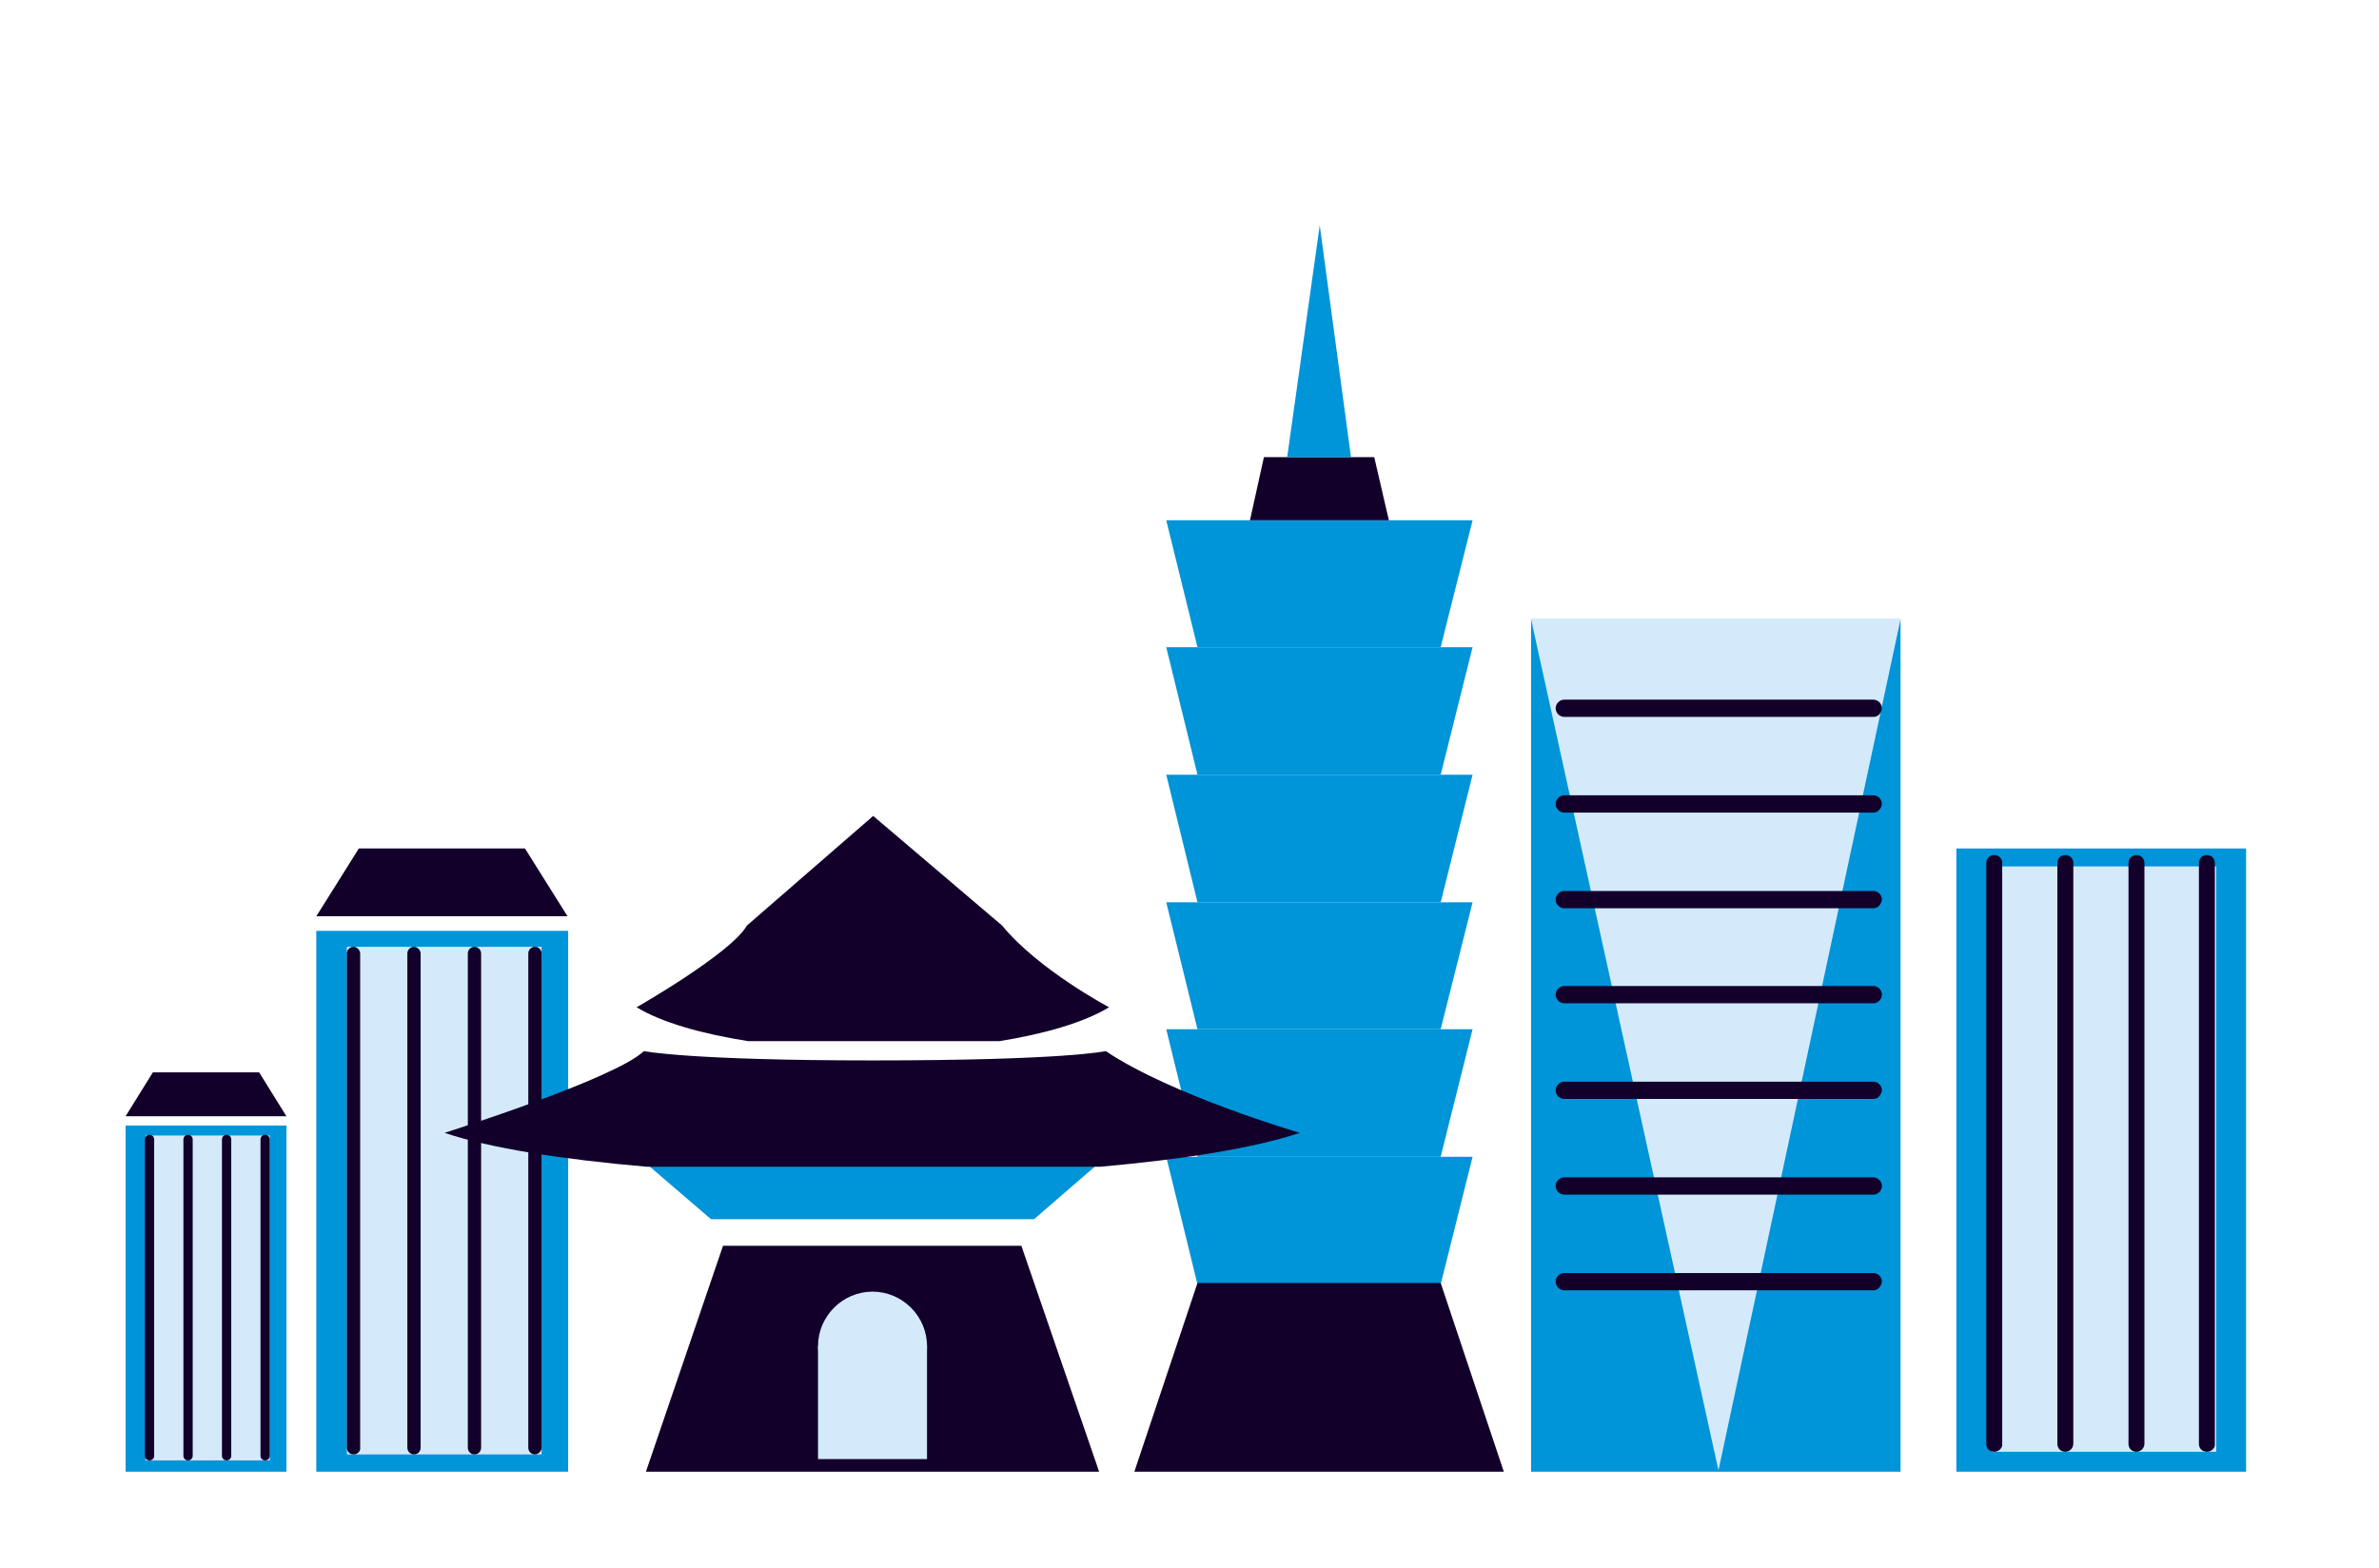
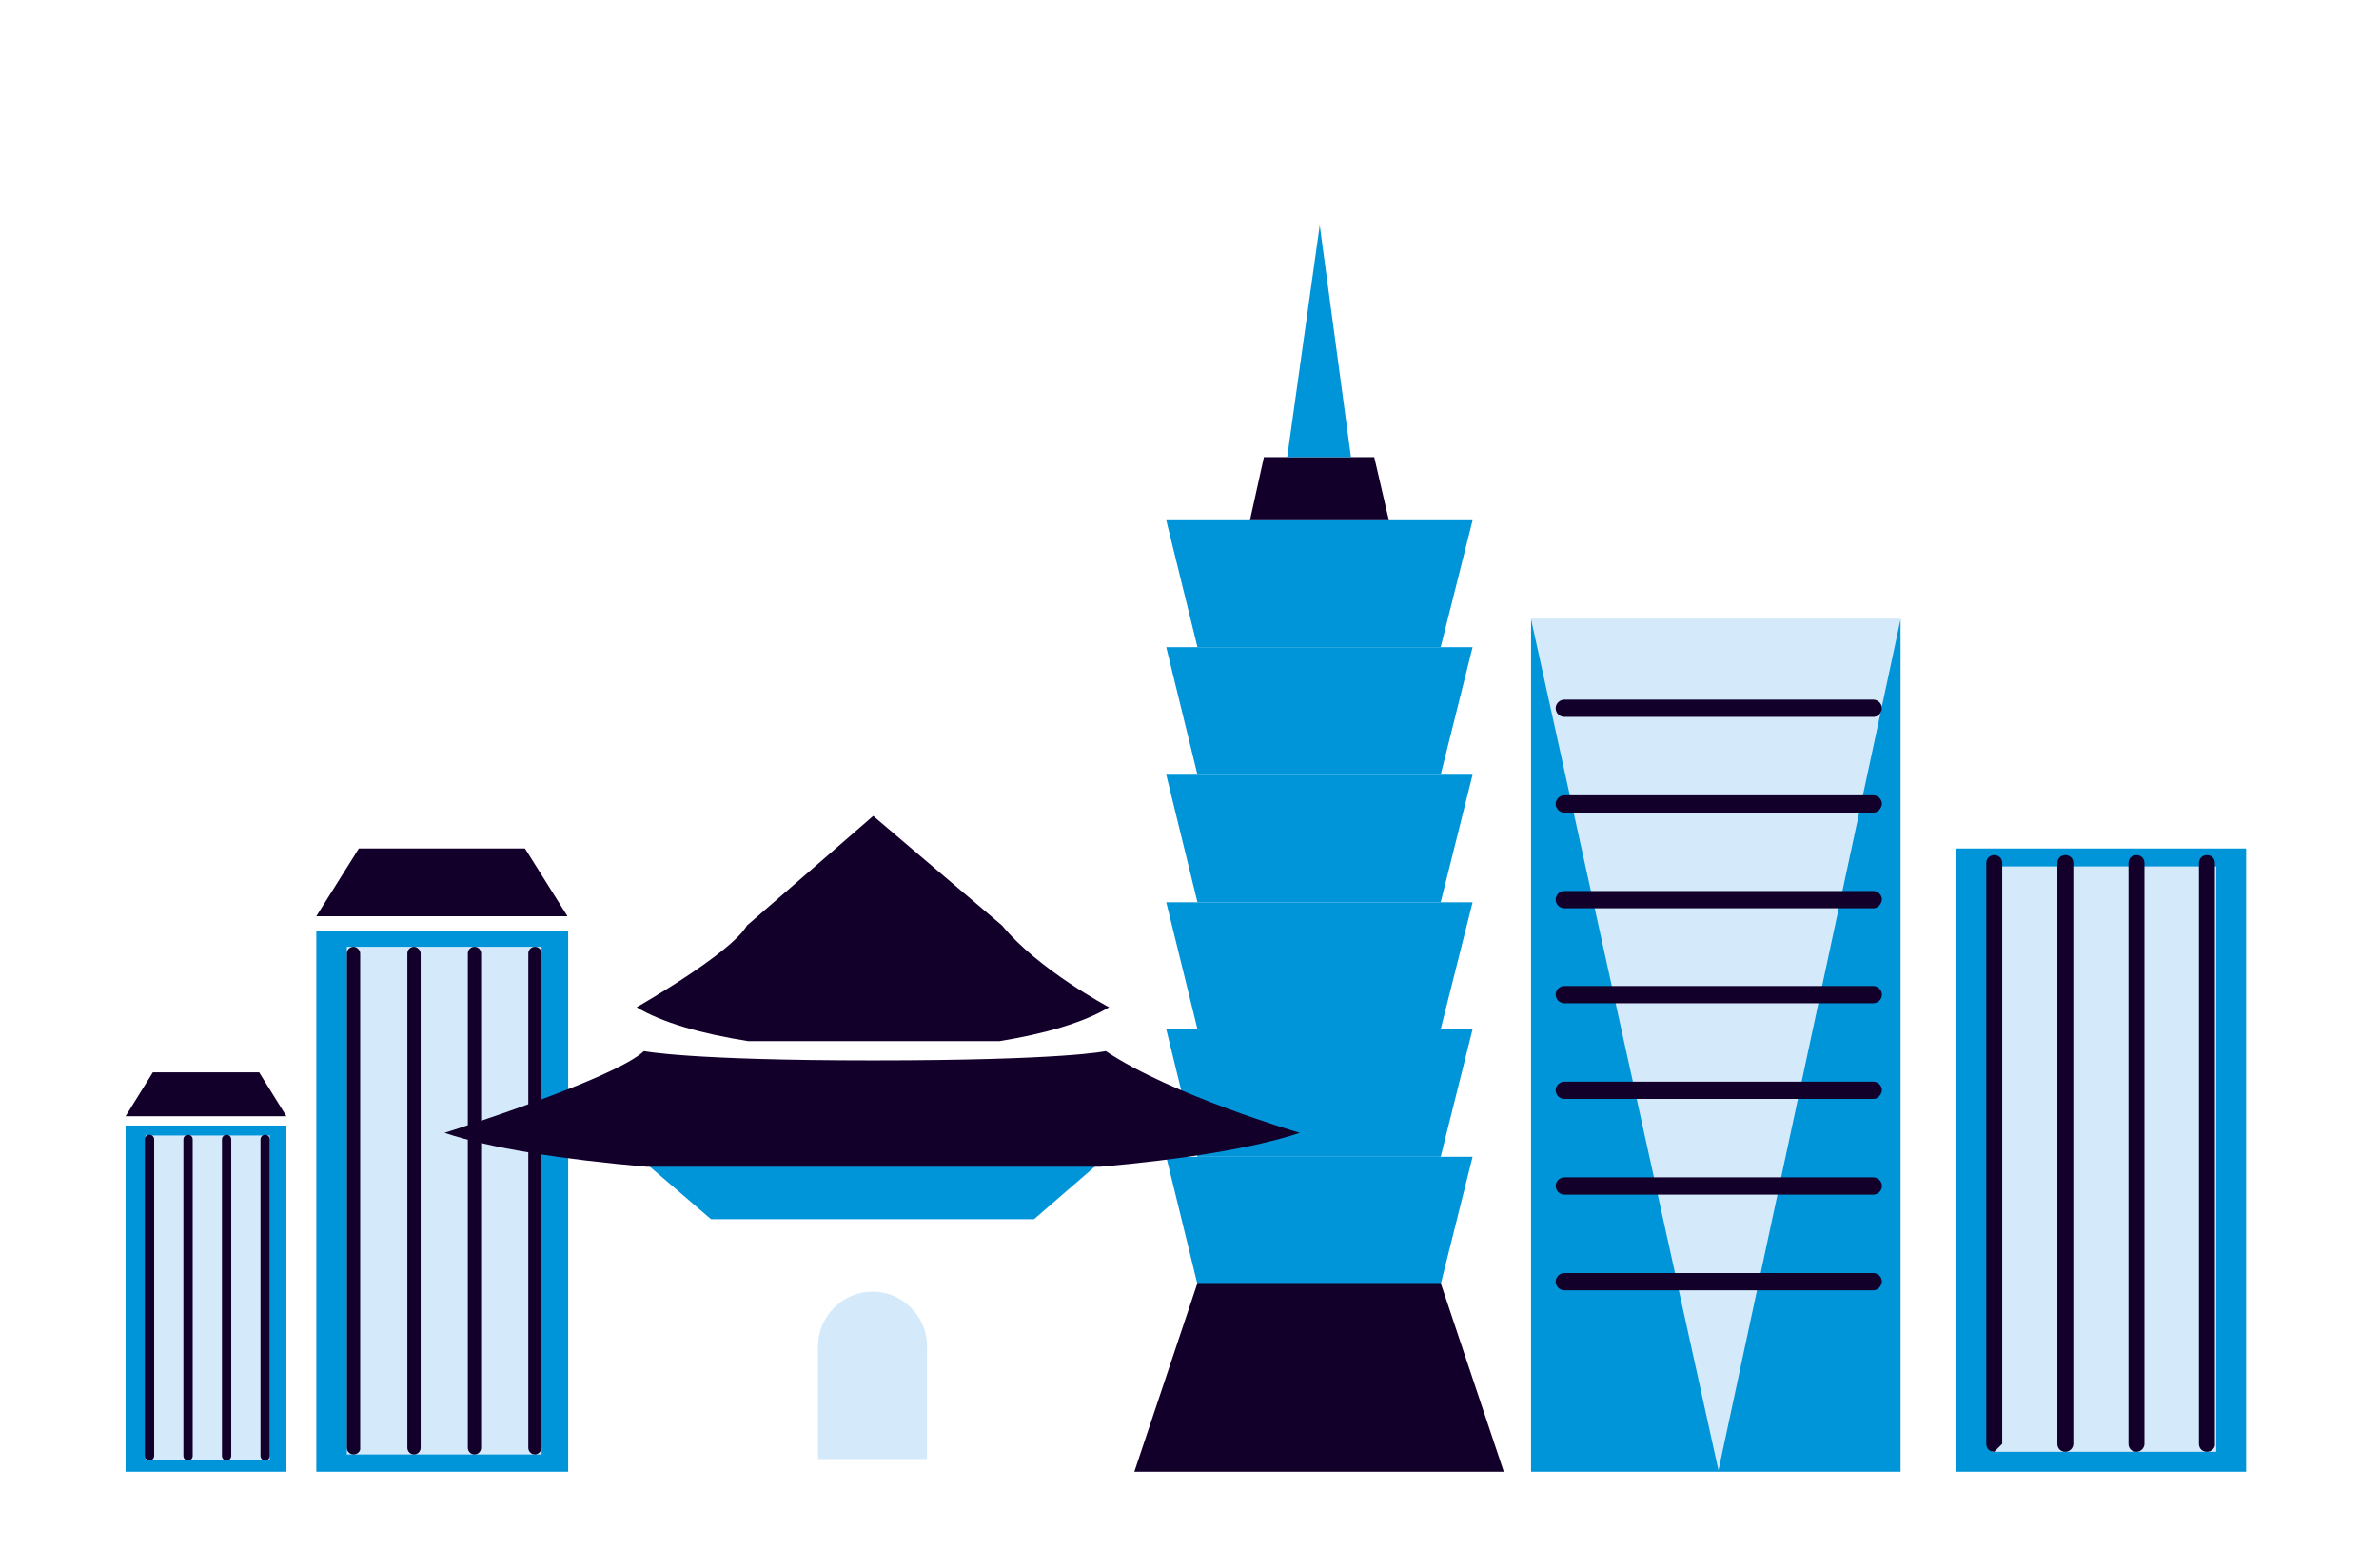
<svg xmlns="http://www.w3.org/2000/svg" version="1.1" id="Ebene_1" x="0px" y="0px" viewBox="0 0 358 236" style="enable-background:new 0 0 358 236;" xml:space="preserve">
  <style type="text/css">
	.st0{fill:#0094D9;}
	.st1{fill:#D4EAFB;}
	.st2{fill:#12002B;}
</style>
  <g>
    <g>
      <rect x="47.6" y="140.1" class="st0" width="37.9" height="81.4" />
    </g>
    <g>
      <rect x="52.2" y="142.5" class="st1" width="29.3" height="76.4" />
    </g>
    <g>
      <g>
        <path class="st2" d="M53.2,218.9c-0.6,0-1-0.5-1-1v-74.4c0-0.6,0.5-1,1-1s1,0.5,1,1v74.4C54.3,218.4,53.8,218.9,53.2,218.9z" />
      </g>
      <g>
        <path class="st2" d="M62.3,218.9c-0.6,0-1-0.5-1-1v-74.4c0-0.6,0.5-1,1-1s1,0.5,1,1v74.4C63.3,218.4,62.9,218.9,62.3,218.9z" />
      </g>
      <g>
        <path class="st2" d="M71.4,218.9c-0.6,0-1-0.5-1-1v-74.4c0-0.6,0.5-1,1-1c0.6,0,1,0.5,1,1v74.4C72.4,218.4,72,218.9,71.4,218.9z" />
      </g>
      <g>
        <path class="st2" d="M80.5,218.9c-0.6,0-1-0.5-1-1v-74.4c0-0.6,0.5-1,1-1c0.6,0,1,0.5,1,1v74.4C81.5,218.4,81,218.9,80.5,218.9z" />
      </g>
    </g>
    <g>
      <polygon class="st2" points="47.6,137.9 54,127.7 79,127.7 85.4,137.9   " />
    </g>
    <g>
      <polygon class="st0" points="175.5,135.8 180.2,154.9 216.8,154.9 221.6,135.8   " />
    </g>
    <g>
      <polygon class="st0" points="175.5,154.9 180.2,174.1 216.8,174.1 221.6,154.9   " />
    </g>
    <g>
      <polygon class="st0" points="175.5,174.1 180.2,193.3 216.8,193.3 221.6,174.1   " />
    </g>
    <g>
      <polygon class="st0" points="175.5,78.3 180.2,97.4 216.8,97.4 221.6,78.3   " />
    </g>
    <g>
      <polygon class="st0" points="175.5,97.4 180.2,116.6 216.8,116.6 221.6,97.4   " />
    </g>
    <g>
      <polygon class="st0" points="175.5,116.6 180.2,135.8 216.8,135.8 221.6,116.6   " />
    </g>
    <g>
      <polygon class="st2" points="180.2,193.1 170.7,221.5 226.3,221.5 216.8,193.1   " />
    </g>
    <g>
      <polygon class="st2" points="188.1,78.3 190.2,68.8 206.8,68.8 209,78.3   " />
    </g>
    <g>
      <polygon class="st0" points="198.6,33.9 193.7,68.8 203.3,68.8   " />
    </g>
    <g>
      <polygon class="st0" points="94.3,172.6 107,183.5 155.6,183.5 168.2,172.6   " />
    </g>
    <g>
      <g>
        <path class="st2" d="M195.6,170.5c0,0-19.2-5.6-29.2-12.3c0,0-6.1,1.4-35.1,1.4c-27.6,0-34.4-1.4-34.4-1.4     c-4.4,4.2-30,12.3-30,12.3c6.8,2.3,17.7,4,30.4,5.1h68.3C178,174.5,188.7,172.8,195.6,170.5" />
      </g>
      <g>
        <path class="st2" d="M166.9,151.6c0,0-10.6-5.6-16.1-12.3l-19.4-16.5l-19,16.5c-2.4,4.2-16.6,12.3-16.6,12.3     c3.8,2.3,9.8,4,16.8,5.1h37.8C157.2,155.6,163.1,153.9,166.9,151.6" />
      </g>
    </g>
    <g>
-       <polygon class="st2" points="108.8,187.5 97.2,221.5 165.4,221.5 153.7,187.5   " />
-     </g>
+       </g>
    <g>
      <g>
        <path class="st1" d="M131.3,210.8c4.5,0,8.2-3.7,8.2-8.2c0-4.5-3.7-8.2-8.2-8.2c-4.5,0-8.2,3.7-8.2,8.2     C123.1,207.1,126.8,210.8,131.3,210.8" />
      </g>
    </g>
    <g>
      <rect x="123.1" y="202.6" class="st1" width="16.4" height="17" />
    </g>
    <g>
      <rect x="230.4" y="93.2" class="st0" width="55.6" height="128.3" />
    </g>
    <g>
      <polygon class="st1" points="230.4,93.2 258.6,221.3 286,93.2   " />
    </g>
    <g>
      <path class="st2" d="M281.9,107.9h-46.5c-0.7,0-1.3-0.6-1.3-1.3c0-0.7,0.6-1.3,1.3-1.3h46.5c0.7,0,1.3,0.6,1.3,1.3    C283.1,107.4,282.6,107.9,281.9,107.9z" />
    </g>
    <g>
      <path class="st2" d="M281.9,122.3h-46.5c-0.7,0-1.3-0.6-1.3-1.3c0-0.7,0.6-1.3,1.3-1.3h46.5c0.7,0,1.3,0.6,1.3,1.3    C283.1,121.7,282.6,122.3,281.9,122.3z" />
    </g>
    <g>
      <path class="st2" d="M281.9,136.7h-46.5c-0.7,0-1.3-0.6-1.3-1.3c0-0.7,0.6-1.3,1.3-1.3h46.5c0.7,0,1.3,0.6,1.3,1.3    C283.1,136.1,282.6,136.7,281.9,136.7z" />
    </g>
    <g>
      <path class="st2" d="M281.9,151h-46.5c-0.7,0-1.3-0.6-1.3-1.3s0.6-1.3,1.3-1.3h46.5c0.7,0,1.3,0.6,1.3,1.3S282.6,151,281.9,151z" />
    </g>
    <g>
      <path class="st2" d="M281.9,165.4h-46.5c-0.7,0-1.3-0.6-1.3-1.3c0-0.7,0.6-1.3,1.3-1.3h46.5c0.7,0,1.3,0.6,1.3,1.3    C283.1,164.8,282.6,165.4,281.9,165.4z" />
    </g>
    <g>
      <path class="st2" d="M281.9,179.8h-46.5c-0.7,0-1.3-0.6-1.3-1.3s0.6-1.3,1.3-1.3h46.5c0.7,0,1.3,0.6,1.3,1.3    S282.6,179.8,281.9,179.8z" />
    </g>
    <g>
      <path class="st2" d="M281.9,194.2h-46.5c-0.7,0-1.3-0.6-1.3-1.3c0-0.7,0.6-1.3,1.3-1.3h46.5c0.7,0,1.3,0.6,1.3,1.3    C283.1,193.6,282.6,194.2,281.9,194.2z" />
    </g>
    <g>
      <rect x="294.4" y="127.7" class="st0" width="43.6" height="93.8" />
    </g>
    <g>
      <rect x="299.7" y="130.4" class="st1" width="33.8" height="88.1" />
    </g>
    <g>
      <g>
-         <path class="st2" d="M300.1,218.5c-0.7,0-1.2-0.5-1.2-1.2v-87.4c0-0.7,0.5-1.2,1.2-1.2c0.7,0,1.2,0.5,1.2,1.2v87.4     C301.4,217.9,300.8,218.5,300.1,218.5z" />
+         <path class="st2" d="M300.1,218.5c-0.7,0-1.2-0.5-1.2-1.2v-87.4c0-0.7,0.5-1.2,1.2-1.2c0.7,0,1.2,0.5,1.2,1.2v87.4     z" />
      </g>
      <g>
        <path class="st2" d="M310.8,218.5c-0.7,0-1.2-0.5-1.2-1.2v-87.4c0-0.7,0.5-1.2,1.2-1.2c0.7,0,1.2,0.5,1.2,1.2v87.4     C312,217.9,311.5,218.5,310.8,218.5z" />
      </g>
      <g>
        <path class="st2" d="M321.5,218.5c-0.7,0-1.2-0.5-1.2-1.2v-87.4c0-0.7,0.5-1.2,1.2-1.2c0.7,0,1.2,0.5,1.2,1.2v87.4     C322.7,217.9,322.2,218.5,321.5,218.5z" />
      </g>
      <g>
        <path class="st2" d="M332.1,218.5c-0.7,0-1.2-0.5-1.2-1.2v-87.4c0-0.7,0.5-1.2,1.2-1.2c0.7,0,1.2,0.5,1.2,1.2v87.4     C333.4,217.9,332.8,218.5,332.1,218.5z" />
      </g>
    </g>
    <g>
      <rect x="18.9" y="169.4" class="st0" width="24.2" height="52.1" />
    </g>
    <g>
      <rect x="21.9" y="170.9" class="st1" width="18.7" height="48.9" />
    </g>
    <g>
      <g>
        <path class="st2" d="M22.5,219.8c-0.4,0-0.7-0.3-0.7-0.7v-47.6c0-0.4,0.3-0.7,0.7-0.7s0.7,0.3,0.7,0.7v47.6     C23.2,219.5,22.9,219.8,22.5,219.8z" />
      </g>
      <g>
        <path class="st2" d="M28.3,219.8c-0.4,0-0.7-0.3-0.7-0.7v-47.6c0-0.4,0.3-0.7,0.7-0.7c0.4,0,0.7,0.3,0.7,0.7v47.6     C29,219.5,28.7,219.8,28.3,219.8z" />
      </g>
      <g>
        <path class="st2" d="M34.1,219.8c-0.4,0-0.7-0.3-0.7-0.7v-47.6c0-0.4,0.3-0.7,0.7-0.7c0.4,0,0.7,0.3,0.7,0.7v47.6     C34.8,219.5,34.5,219.8,34.1,219.8z" />
      </g>
      <g>
        <path class="st2" d="M39.9,219.8c-0.4,0-0.7-0.3-0.7-0.7v-47.6c0-0.4,0.3-0.7,0.7-0.7c0.4,0,0.7,0.3,0.7,0.7v47.6     C40.6,219.5,40.3,219.8,39.9,219.8z" />
      </g>
    </g>
    <g>
      <polygon class="st2" points="23,161.4 18.9,168 43.1,168 39,161.4   " />
    </g>
  </g>
</svg>